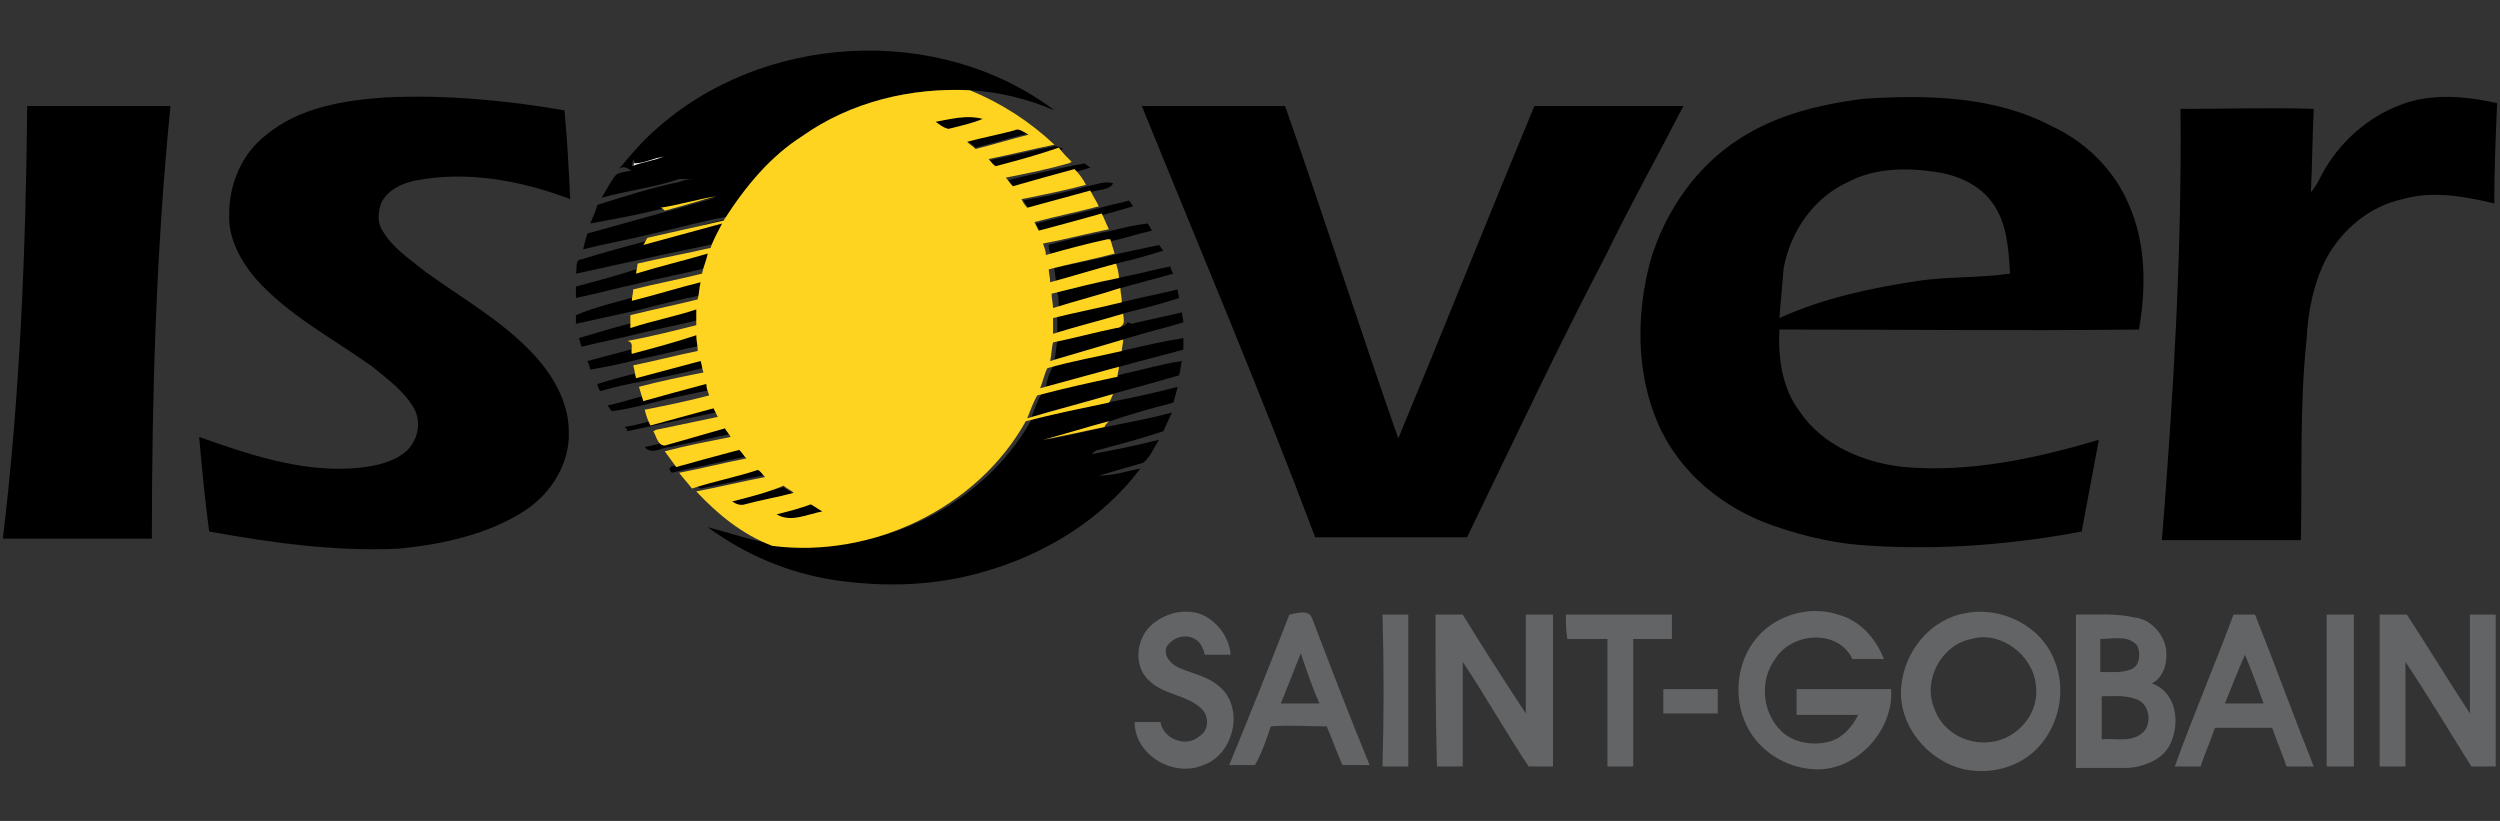
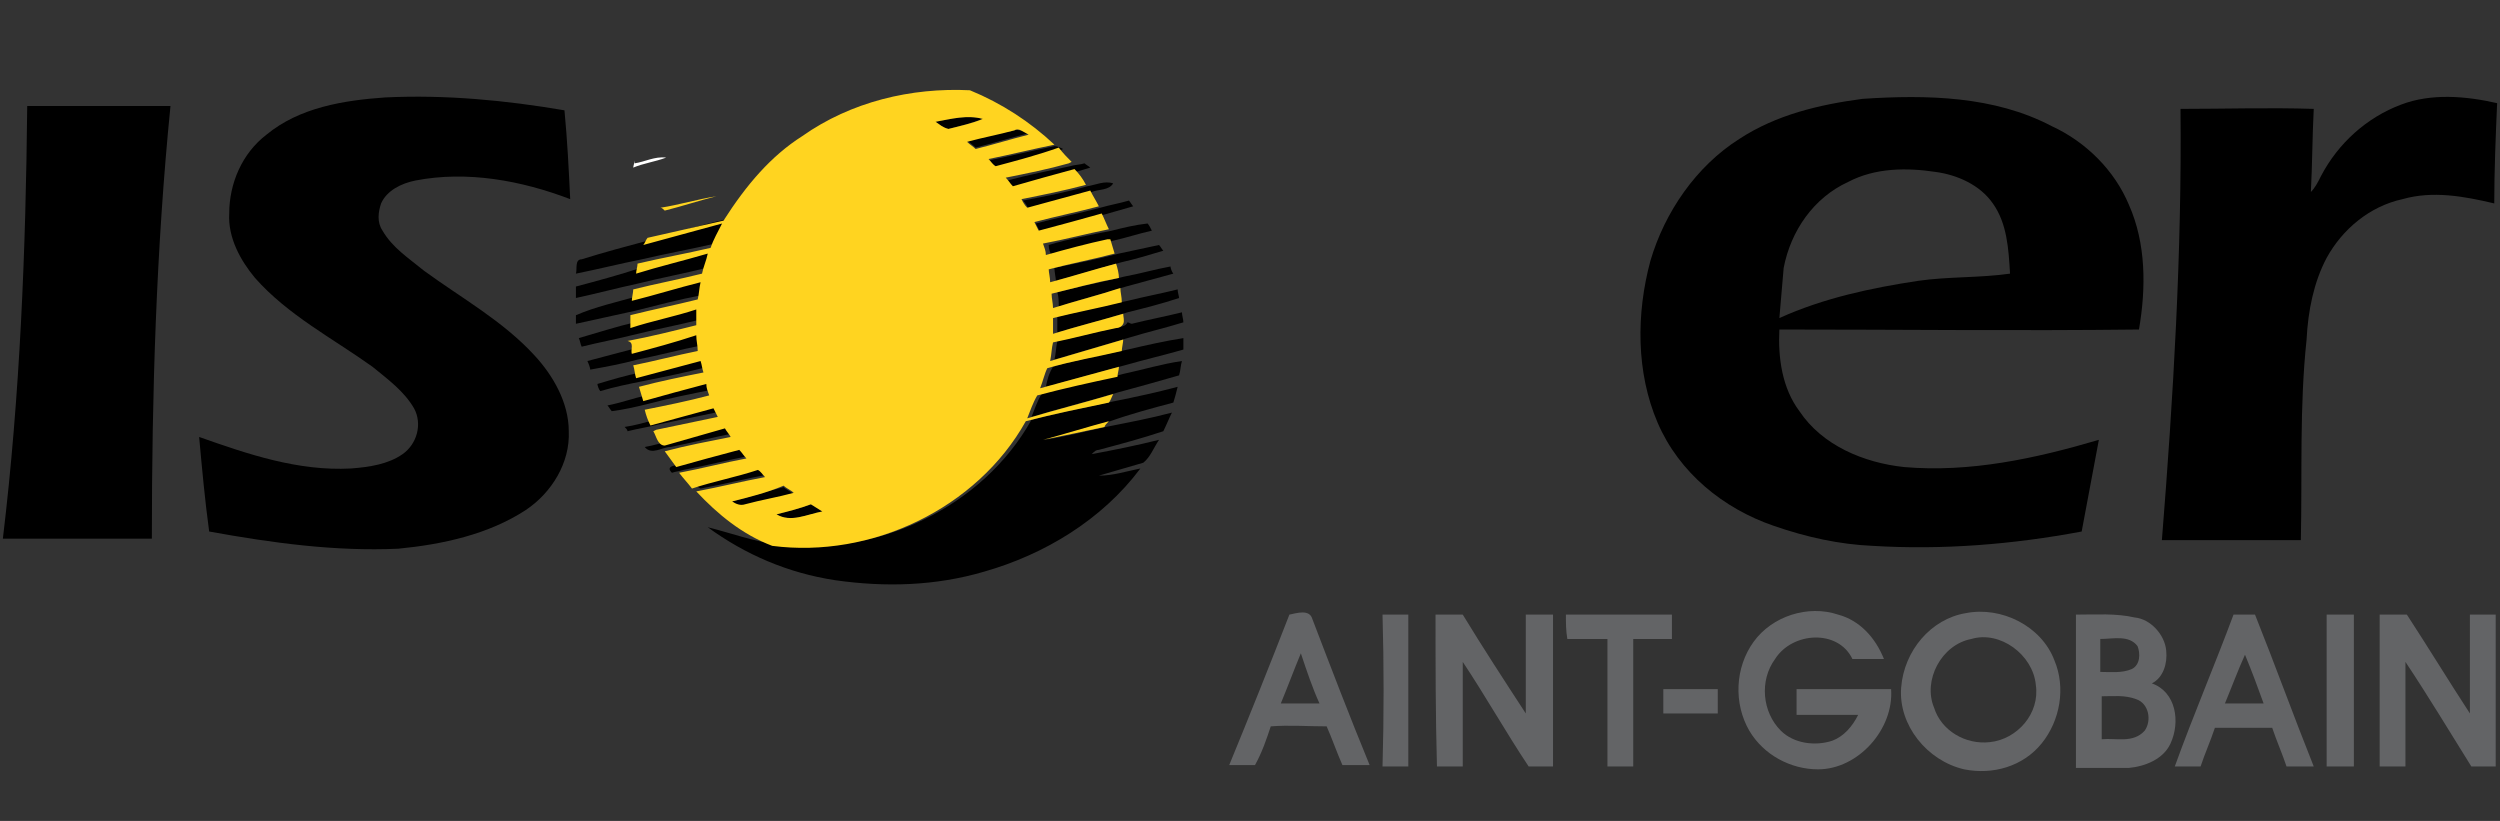
<svg xmlns="http://www.w3.org/2000/svg" id="Layer_1" x="0px" y="0px" viewBox="0 0 174.5 57.3" style="enable-background:new 0 0 174.5 57.3;" xml:space="preserve">
  <rect x="0" y="0" width="174.5" height="57.3" fill="#333333" stroke="none" />
  <style type="text/css">	.st0{fill:#FFFFFF;}	.st1{fill:#FFD420;}	.st2{fill:#636466;}</style>
  <g>
    <g>
      <path class="st0" d="M44.3,11.4c0.7-0.1,1.4-0.5,2.2-0.4c-0.8,0.3-1.6,0.4-2.3,0.7c0-0.1,0.1-0.4,0.1-0.5L44.3,11.4z" />
    </g>
    <g>
      <g>
-         <path d="M45.7,9.1c7.5-6.8,19.8-7.5,27.9-1.4c-1.9-0.8-3.9-1.3-5.9-1.4C63.6,6.1,59.3,7.1,56,9.5c-2.1,1.4-3.8,3.4-5.1,5.6    c-1.8,0.3-3.5,0.8-5.3,1.2c-1.6,0.4-3.3,0.7-4.9,1.1c0.1-0.4,0.2-0.8,0.3-1.1c1.8-0.5,3.6-1,5.4-1.5c1.2-0.3,2.4-0.7,3.6-1    c-1.3,0.2-2.6,0.5-3.9,0.8c-1.6,0.4-3.3,0.7-4.9,1c0.2-0.5,0.4-0.9,0.5-1.3c1.9-0.6,3.8-1.2,5.7-1.6c0.3-0.1,0.6-0.2,1-0.2    c-0.3,0-0.7,0-1,0c-1.8,0.6-3.6,0.8-5.4,1.3c0.3-0.5,0.6-1.1,1-1.6c0.3-0.2,0.7-0.2,1.1-0.3c-0.3-0.1-0.5-0.4-0.9-0.1    C44.1,10.7,44.9,9.8,45.7,9.1z M44.3,11.4l-0.1-0.3c0,0.1-0.1,0.4-0.1,0.5c0.8-0.3,1.6-0.4,2.3-0.7C45.7,11,45,11.4,44.3,11.4z" />
-       </g>
+         </g>
      <path d="M26.9,6.8c4.2-0.2,8.4,0.2,12.5,0.9c0.2,2.1,0.3,4.1,0.4,6.2c-3.4-1.3-7.2-2-10.8-1.3c-1,0.2-2,0.7-2.4,1.6   c-0.2,0.6-0.3,1.3,0.1,1.9c0.7,1.2,1.8,1.9,2.9,2.8c2.6,1.9,5.5,3.5,7.7,5.9c1.3,1.4,2.4,3.3,2.4,5.3c0.1,2.2-1.2,4.3-3,5.5   c-2.6,1.7-5.8,2.4-8.9,2.7c-4.4,0.2-8.8-0.4-13.2-1.2c-0.3-2.2-0.5-4.4-0.7-6.6c3.4,1.2,6.9,2.4,10.6,2.2c1.3-0.1,2.6-0.3,3.6-1   c1-0.7,1.4-2.1,0.8-3.2c-0.7-1.2-1.8-2-2.9-2.9c-2.8-2-5.9-3.6-8.2-6.2c-1-1.2-1.9-2.8-1.8-4.5c0-2.1,0.9-4.2,2.6-5.5   C20.9,7.5,24,7,26.9,6.8z" />
      <g>
        <path d="M121.4,9.7C124,8,127,7.3,130,6.9c4.5-0.3,9.2-0.2,13.2,1.9c2.4,1.1,4.4,3.1,5.4,5.5c1.2,2.7,1.2,5.8,0.7,8.7    c-8.4,0.1-16.7,0-25.1,0c-0.1,2,0.2,4.1,1.4,5.7c1.6,2.4,4.5,3.6,7.3,3.9c4.6,0.4,9.2-0.6,13.6-1.9c-0.4,2.1-0.8,4.3-1.2,6.4    c-4.8,0.9-9.7,1.3-14.6,1c-2.3-0.1-4.6-0.6-6.9-1.4c-3.5-1.2-6.6-3.7-8.1-7.2c-1.5-3.5-1.5-7.6-0.5-11.3    C116.2,14.8,118.4,11.6,121.4,9.7z M129,12.7c-2.4,1.1-4,3.4-4.5,6c-0.1,1.1-0.2,2.3-0.3,3.5c3.1-1.4,6.4-2.1,9.7-2.6    c2.1-0.3,4.3-0.2,6.4-0.5c-0.1-1.7-0.2-3.5-1.2-4.9c-0.9-1.3-2.5-2-4-2.2C133.1,11.7,130.9,11.7,129,12.7z" />
      </g>
      <path d="M167.6,7.3c2.1-0.8,4.5-0.6,6.7-0.1c-0.1,2.3-0.2,4.7-0.2,7c-2.1-0.5-4.3-0.9-6.4-0.3c-2.3,0.5-4.2,2.1-5.3,4.1   c-0.9,1.7-1.3,3.7-1.4,5.7c-0.5,4.7-0.3,9.3-0.4,14c-3.2,0-6.5,0-9.7,0c0.8-10,1.4-20.1,1.3-30.1c3.1,0,6.2-0.1,9.3,0   c-0.1,1.9-0.1,3.9-0.2,5.8c0.3-0.3,0.5-0.7,0.7-1.1C163.2,10,165.2,8.2,167.6,7.3z" />
      <path d="M1.9,7.4c3.3,0,6.7,0,10,0c-1,10-1.3,20.1-1.3,30.2c-3.5,0-6.9,0-10.4,0C1.4,27.6,1.8,17.5,1.9,7.4z" />
-       <path d="M79.7,7.4c3.3,0,6.6,0,10,0c2.7,7.7,5.2,15.5,7.9,23.2c3.2-7.7,6.3-15.5,9.5-23.2c3.5,0,6.9,0,10.4,0   c-1.8,3.5-3.7,6.9-5.4,10.4c-3.4,6.5-6.5,13.1-9.7,19.7c-3.5,0-7,0-10.6,0C88,27.4,83.8,17.5,79.7,7.4z" />
      <path d="M65.3,8.5c1.1-0.2,2.2-0.5,3.3-0.2C67.8,8.6,67,8.8,66.2,9C65.8,8.9,65.6,8.7,65.3,8.5z" />
      <path d="M70.8,9.1c0.3-0.1,0.7,0.1,1,0.2c-1.2,0.3-2.5,0.7-3.7,1c-0.2-0.2-0.4-0.3-0.6-0.5C68.5,9.6,69.7,9.3,70.8,9.1z" />
      <path d="M69,11.2c1.5-0.3,3.1-0.7,4.6-1c0.2,0,0.4,0.1,0.6,0.2L74,10.5c-1.5,0.4-3,0.9-4.4,1.3C69.4,11.5,69.2,11.4,69,11.2z" />
      <path d="M74.7,11.6c0.3-0.1,0.7-0.1,1-0.2c0.1,0.1,0.3,0.2,0.4,0.3c-0.3,0.1-0.7,0.2-1,0.3c-1.4,0.4-2.8,0.8-4.3,1.2   c-0.2-0.2-0.3-0.4-0.5-0.6C71.8,12.2,73.3,11.9,74.7,11.6z" />
      <path d="M75.9,13c0.6-0.1,1.2-0.4,1.8-0.2c-0.3,0.5-1,0.4-1.5,0.6c-1.5,0.4-2.9,0.8-4.4,1.2c-0.1-0.2-0.2-0.4-0.4-0.6   C73,13.7,74.5,13.4,75.9,13z" />
      <path d="M76.8,14.5c0.7-0.2,1.3-0.3,2-0.5c0.1,0.1,0.2,0.3,0.3,0.4c-0.7,0.2-1.4,0.4-2.1,0.6c-1.5,0.4-3,0.8-4.4,1.2   c-0.1-0.2-0.2-0.4-0.3-0.6C73.8,15.2,75.3,14.9,76.8,14.5z" />
      <path d="M45.2,16.8c1.8-0.5,3.7-1.1,5.5-1.5c-0.3,0.5-0.5,1.1-0.8,1.7c-1.7,0.4-3.4,0.7-5.1,1.1c-1.5,0.3-3.1,0.7-4.6,1   c0.1-0.3-0.1-1,0.4-1C42.2,17.6,43.7,17.2,45.2,16.8z" />
      <path d="M77.6,16.1c0.8-0.2,1.6-0.4,2.5-0.5c0.1,0.1,0.2,0.3,0.3,0.5c-0.9,0.2-1.8,0.5-2.7,0.7c-1.4,0.3-2.9,0.8-4.3,1.1   c-0.1-0.3-0.2-0.5-0.2-0.8C74.5,16.7,76.1,16.4,77.6,16.1z" />
      <path d="M78.1,17.7c0.9-0.2,1.9-0.4,2.8-0.6c0.1,0.1,0.2,0.3,0.3,0.4c-1,0.3-2,0.6-2.9,0.8c-1.5,0.4-3.1,0.9-4.6,1.3   c0-0.2-0.1-0.6-0.1-0.9C75,18.4,76.6,18.1,78.1,17.7z" />
      <path d="M44.7,18.7c1.7-0.5,3.4-0.9,5-1.4c-0.1,0.5-0.3,0.9-0.4,1.4c-1.6,0.4-3.2,0.7-4.8,1.1c-1.4,0.3-2.9,0.7-4.3,1   c0-0.2,0-0.6,0-0.8C41.7,19.6,43.2,19.2,44.7,18.7z" />
      <path d="M78.5,19.3c1.1-0.2,2.1-0.5,3.2-0.7c0,0.1,0.1,0.4,0.2,0.5c-1.1,0.3-2.2,0.6-3.3,0.9c-1.6,0.5-3.2,0.9-4.7,1.4   c0-0.3,0-0.7-0.1-1C75.3,20,76.9,19.7,78.5,19.3z" />
      <path d="M44.4,20.7c1.6-0.4,3.2-0.9,4.8-1.3c-0.1,0.4-0.1,0.8-0.2,1.2c-1.6,0.3-3.1,0.7-4.7,1.1c-1.4,0.3-2.7,0.6-4.1,0.9   c0-0.2,0-0.5,0-0.6C41.6,21.4,43,21.1,44.4,20.7z" />
      <path d="M78.7,21c1.2-0.3,2.3-0.5,3.5-0.8c0,0.2,0.1,0.5,0.1,0.6c-1.2,0.4-2.4,0.7-3.6,1c-1.6,0.5-3.2,0.9-4.9,1.4   c0-0.4,0-0.7,0-1.1C75.5,21.7,77.1,21.3,78.7,21z" />
      <path d="M44.3,22.5c1.5-0.4,3.1-0.8,4.6-1.3c0,0.4,0,0.7,0,1.1c-1.6,0.4-3.2,0.7-4.8,1.1c-1.2,0.3-2.3,0.5-3.5,0.8   c-0.1-0.2-0.1-0.4-0.2-0.6C41.8,23.2,43,22.8,44.3,22.5z" />
      <path d="M79,22.6c1.2-0.3,2.3-0.5,3.5-0.8c0,0.2,0.1,0.5,0.1,0.7c-1.3,0.4-2.6,0.7-3.9,1.1c-1.7,0.5-3.4,1-5.1,1.5   c0.1-0.4,0.1-0.8,0.2-1.3c1.5-0.3,2.9-0.7,4.4-1c0.2,0,0.4-0.1,0.5-0.3C78.8,22.5,78.9,22.6,79,22.6z" />
      <path d="M44.4,24.3c1.5-0.4,3-0.8,4.5-1.3c0,0.4,0.1,0.7,0.1,1.1c-1.5,0.3-3,0.7-4.5,1c-1.1,0.3-2.2,0.5-3.3,0.7   c0-0.1-0.1-0.4-0.2-0.6C42.1,24.9,43.3,24.6,44.4,24.3z" />
      <path d="M78.7,24.4c1.3-0.3,2.6-0.6,3.9-0.8c0,0.3,0,0.5,0,0.8c-1.4,0.4-2.7,0.7-4.1,1.1c-1.8,0.5-3.7,1-5.5,1.5   c0.1-0.5,0.2-0.9,0.5-1.4C75.2,25.1,76.9,24.8,78.7,24.4z" />
      <path d="M44.7,26c1.5-0.4,3-0.8,4.5-1.2c0.1,0.3,0.1,0.5,0.2,0.8c-1.5,0.4-3,0.7-4.5,1c-1,0.2-2,0.4-3,0.7   c-0.1-0.1-0.2-0.4-0.2-0.5C42.7,26.5,43.7,26.2,44.7,26z" />
      <path d="M78.4,26.1c1.4-0.3,2.7-0.7,4.1-0.9c-0.1,0.3-0.1,0.7-0.2,1c-1.4,0.4-2.8,0.8-4.3,1.2c-2,0.6-4,1.1-6,1.7   c0.2-0.5,0.4-1.1,0.7-1.6C74.7,26.9,76.6,26.6,78.4,26.1z" />
      <path d="M45.1,27.6c1.5-0.4,3-0.8,4.4-1.2c0.1,0.3,0.2,0.5,0.2,0.8c-1.5,0.3-3,0.6-4.5,1c-0.8,0.2-1.7,0.4-2.5,0.5   c-0.1-0.1-0.2-0.3-0.3-0.4C43.4,28.1,44.2,27.8,45.1,27.6z" />
      <g>
        <path d="M77.8,28c1.5-0.3,2.9-0.6,4.4-1c-0.1,0.4-0.2,0.8-0.3,1.1c-1.5,0.4-3,0.8-4.4,1.3c-1.5,0.4-3.1,0.9-4.6,1.3    c1.4-0.2,2.9-0.6,4.3-0.9c1.5-0.3,3.1-0.6,4.6-1c-0.2,0.4-0.4,0.9-0.6,1.3c-1.5,0.5-3,0.9-4.5,1.3c-0.2,0-0.3,0.1-0.5,0.3    c1.6-0.3,3.1-0.6,4.7-1c-0.4,0.6-0.6,1.2-1.1,1.6c-1,0.3-2.1,0.6-3.1,0.9c1,0,1.9-0.3,2.9-0.5c-2.7,3.6-6.7,6-10.9,7.2    c-3.4,1-6.9,1.1-10.4,0.6C55,40,52,38.7,49.4,36.8c1.6,0.4,3.2,1,4.9,1.2c6.9,0.9,14.3-2.6,17.7-8.7C74,28.8,75.9,28.4,77.8,28z     M75.2,31.8" />
      </g>
      <path d="M45.7,29.3c1.5-0.4,2.9-0.8,4.4-1.2c0.1,0.2,0.2,0.4,0.3,0.6c-1.4,0.3-2.9,0.6-4.3,0.9c-0.8,0.2-1.5,0.3-2.3,0.5   c0-0.1-0.1-0.2-0.2-0.3C44.3,29.7,45,29.5,45.7,29.3z" />
      <path d="M46.8,30.8c1.4-0.4,2.8-0.8,4.2-1.2c0.1,0.2,0.3,0.4,0.4,0.6c-1.5,0.3-3.1,0.7-4.6,1c-0.6,0-1.3,0.6-1.8,0   C45.6,31.1,46.2,30.9,46.8,30.8z" />
      <path d="M47.5,32.4c1.5-0.4,3-0.8,4.4-1.2c0.2,0.2,0.3,0.4,0.5,0.6c-1.6,0.3-3.1,0.7-4.7,1c-0.3,0.1-0.5,0.1-0.8,0.2   C46.4,32.5,47.2,32.5,47.5,32.4z" />
      <path d="M48.6,33.9c1.5-0.4,3.1-0.8,4.6-1.3c0.2,0.2,0.3,0.4,0.5,0.5c-1.6,0.3-3.2,0.7-4.8,1C48.9,34.1,48.7,34,48.6,33.9z" />
      <path d="M51.1,35c1.2-0.3,2.4-0.7,3.6-1c0.2,0.2,0.5,0.3,0.7,0.5c-1.1,0.2-2.3,0.5-3.4,0.8C51.6,35.3,51.3,35.2,51.1,35z" />
      <path d="M54.2,35.9c0.8-0.2,1.6-0.4,2.4-0.7c0.3,0.2,0.5,0.3,0.8,0.5C56.4,35.9,55.2,36.5,54.2,35.9z" />
    </g>
    <g>
      <g>
        <path class="st1" d="M56,9.5c3.4-2.4,7.6-3.4,11.7-3.2c2.2,0.9,4.2,2.2,5.9,3.8c-1.5,0.3-3.1,0.7-4.6,1c0.2,0.2,0.3,0.4,0.5,0.5    c1.5-0.4,3-0.8,4.4-1.3c0.3,0.4,0.6,0.7,0.9,1l-0.2,0.1c-1.4,0.4-2.9,0.7-4.4,1c0.2,0.2,0.3,0.4,0.5,0.6c1.4-0.4,2.8-0.8,4.3-1.2    c0.3,0.3,0.6,0.7,0.8,1.1c-1.5,0.4-3,0.7-4.5,1c0.1,0.2,0.2,0.4,0.4,0.6c1.5-0.4,2.9-0.8,4.4-1.2c0.2,0.4,0.4,0.7,0.6,1.1    c-1.5,0.4-3,0.7-4.5,1.1c0.1,0.2,0.2,0.4,0.3,0.6c1.5-0.4,3-0.8,4.4-1.2c0.2,0.4,0.3,0.7,0.5,1.1c-1.5,0.3-3,0.7-4.6,1    c0.1,0.3,0.2,0.5,0.2,0.8c1.4-0.4,2.9-0.8,4.3-1.1l0.2,0c0.1,0.3,0.2,0.7,0.3,1c-1.5,0.4-3.1,0.7-4.6,1.1c0,0.2,0.1,0.6,0.1,0.9    c1.5-0.4,3.1-0.9,4.6-1.3c0.1,0.3,0.2,0.7,0.2,1c-1.6,0.3-3.1,0.7-4.7,1.1c0,0.3,0.1,0.7,0.1,1c1.6-0.5,3.2-0.9,4.7-1.4    c0,0.3,0.1,0.6,0.1,1c-1.6,0.4-3.2,0.7-4.8,1.1c0,0.4,0,0.7,0,1.1c1.6-0.5,3.2-0.9,4.9-1.4c0,0.2,0.1,0.5,0,0.7    c-0.1,0.2-0.3,0.3-0.5,0.3c-1.5,0.3-2.9,0.7-4.4,1c-0.1,0.4-0.1,0.8-0.2,1.3c1.7-0.5,3.4-1,5.1-1.5c0,0.2-0.1,0.6-0.1,0.8    c-1.7,0.4-3.5,0.7-5.2,1.2c-0.2,0.4-0.3,0.9-0.5,1.4c1.8-0.5,3.7-1,5.5-1.5c0,0.2-0.1,0.5-0.1,0.7c-1.9,0.4-3.7,0.8-5.6,1.3    c-0.3,0.5-0.5,1.1-0.7,1.6c2-0.6,4-1.1,6-1.7c-0.1,0.2-0.2,0.5-0.3,0.6c-1.9,0.4-3.9,0.8-5.8,1.3c-3.4,6.1-10.8,9.6-17.7,8.7    c-2.1-0.8-3.8-2.2-5.3-3.8c1.6-0.3,3.2-0.7,4.8-1c-0.2-0.2-0.3-0.4-0.5-0.5c-1.5,0.5-3.1,0.8-4.6,1.3c-0.3-0.4-0.6-0.7-0.9-1.1    c1.6-0.3,3.1-0.7,4.7-1c-0.2-0.2-0.3-0.4-0.5-0.6c-1.5,0.4-3,0.8-4.4,1.2c-0.3-0.4-0.5-0.7-0.8-1.1c1.5-0.4,3.1-0.7,4.6-1    c-0.1-0.2-0.3-0.4-0.4-0.6c-1.4,0.4-2.8,0.8-4.2,1.2c-0.5,0-0.6-0.7-0.8-1l0.2-0.1c1.4-0.3,2.9-0.6,4.3-0.9    c-0.1-0.2-0.2-0.4-0.3-0.6c-1.5,0.4-2.9,0.8-4.4,1.2c-0.2-0.4-0.3-0.7-0.4-1.1c1.5-0.3,3-0.6,4.5-1c-0.1-0.3-0.2-0.5-0.2-0.8    c-1.5,0.4-3,0.8-4.4,1.2c-0.1-0.3-0.2-0.7-0.3-1c1.5-0.4,3-0.7,4.5-1c-0.1-0.3-0.1-0.5-0.2-0.8c-1.5,0.4-3,0.8-4.5,1.2    c-0.1-0.3-0.1-0.6-0.2-0.9c1.5-0.3,3-0.7,4.5-1c0-0.4-0.1-0.7-0.1-1.1c-1.5,0.5-3,0.9-4.5,1.3c-0.1-0.3,0.2-0.8-0.3-0.9    c1.6-0.3,3.2-0.7,4.8-1.1c0-0.4,0-0.7,0-1.1c-1.5,0.5-3.1,0.8-4.6,1.3c0-0.3,0-0.6,0-0.9c1.6-0.4,3.1-0.7,4.7-1.1    c0.1-0.4,0.1-0.8,0.2-1.2c-1.6,0.4-3.2,0.9-4.8,1.3c0-0.2,0.1-0.6,0.1-0.8c1.6-0.4,3.2-0.7,4.8-1.1c0.1-0.5,0.3-0.9,0.4-1.4    c-1.7,0.5-3.4,0.9-5,1.4c0-0.2,0.1-0.5,0.1-0.7c1.7-0.4,3.4-0.7,5.1-1.1c0.2-0.6,0.5-1.1,0.8-1.7c-1.8,0.5-3.7,1-5.5,1.5    c0.1-0.1,0.2-0.4,0.3-0.5c1.8-0.4,3.5-0.8,5.3-1.2C52.1,12.9,53.8,10.9,56,9.5z M65.3,8.5c0.3,0.2,0.5,0.4,0.9,0.5    c0.8-0.2,1.7-0.4,2.4-0.7C67.5,8,66.4,8.3,65.3,8.5z M70.8,9.1c-1.1,0.3-2.2,0.5-3.3,0.8c0.2,0.2,0.4,0.3,0.6,0.5    c1.2-0.3,2.5-0.7,3.7-1C71.4,9.2,71.1,8.9,70.8,9.1z M51.1,35c0.3,0.2,0.6,0.3,0.9,0.2c1.1-0.3,2.3-0.5,3.4-0.8    c-0.2-0.2-0.5-0.3-0.7-0.5C53.5,34.4,52.3,34.7,51.1,35z M54.2,35.9c1,0.6,2.1,0,3.2-0.2c-0.3-0.2-0.5-0.3-0.8-0.5    C55.8,35.5,55,35.7,54.2,35.9z" />
      </g>
      <path class="st1" d="M46.1,14.5c1.3-0.2,2.6-0.6,3.9-0.8c-1.2,0.3-2.4,0.7-3.6,1C46.3,14.6,46.2,14.5,46.1,14.5z" />
      <path class="st1" d="M72.8,30.7c1.5-0.4,3.1-0.9,4.6-1.3c-0.1,0.1-0.3,0.3-0.3,0.4C75.7,30.1,74.3,30.4,72.8,30.7z" />
    </g>
    <g>
      <path class="st2" d="M75.2,31.8" />
      <path class="st2" d="M122.4,44.8c1.3-1.8,3.8-2.6,5.9-1.9c1.5,0.4,2.6,1.6,3.2,3.1c-0.7,0-1.5,0-2.2,0c-1-2.1-4.2-1.9-5.4,0   c-1.1,1.5-0.9,3.7,0.4,5c0.9,0.9,2.4,1.1,3.6,0.7c0.8-0.3,1.4-1,1.8-1.8c-1.4,0-2.9,0-4.3,0c0-0.6,0-1.2,0-1.8c2.2,0,4.4,0,6.6,0   c0.2,2.8-2.3,5.6-5.1,5.6c-1.9,0-3.8-1-4.8-2.7C121,49.1,121.1,46.6,122.4,44.8z" />
      <g>
        <path class="st2" d="M137.2,42.8c2.5-0.5,5.3,0.9,6.2,3.3c0.8,1.9,0.4,4.2-0.9,5.8c-1.3,1.6-3.4,2.2-5.4,1.8    c-2.6-0.6-4.6-3.1-4.4-5.7C132.9,45.4,134.8,43.2,137.2,42.8z M137.6,44.6c-2.1,0.4-3.4,2.9-2.6,4.8c0.5,1.6,2.2,2.6,3.9,2.4    c1.9-0.2,3.5-2,3.2-4C141.9,45.7,139.6,44,137.6,44.6z" />
      </g>
-       <path class="st2" d="M80.8,43.3c0.9-0.6,2.1-0.8,3.1-0.4c1.1,0.5,1.9,1.6,2,2.8c-0.6,0-1.2,0-1.8,0c-0.1-0.4-0.3-0.9-0.7-1.1   c-0.7-0.4-1.6-0.1-2,0.6c-0.2,0.7,0.5,1.3,1.1,1.5c1,0.4,2.1,0.6,2.9,1.5c1.4,1.6,0.6,4.5-1.4,5.2c-2.1,0.9-4.8-0.7-4.8-3   c0.6,0,1.2,0,1.8,0c0.2,1.2,1.8,1.8,2.7,1c0.7-0.4,0.7-1.4,0.2-1.9c-1-1-2.7-1-3.7-2C79,46.4,79.3,44.2,80.8,43.3z" />
      <g>
        <path class="st2" d="M90,42.9c0.5-0.1,1.4-0.4,1.6,0.3c1.3,3.4,2.6,6.8,4,10.2c-0.6,0-1.3,0-1.9,0c-0.4-0.9-0.7-1.8-1.1-2.7    c-1.3,0-2.6-0.1-3.9,0c-0.3,0.9-0.6,1.8-1.1,2.7c-0.6,0-1.2,0-1.8,0C87.2,50,88.6,46.5,90,42.9z M89.4,49.1c0.9,0,1.8,0,2.7,0    c-0.5-1.1-0.9-2.3-1.3-3.5C90.3,46.8,89.9,47.9,89.4,49.1z" />
      </g>
      <path class="st2" d="M96.5,42.9c0.6,0,1.2,0,1.8,0c0,3.5,0,7.1,0,10.6c-0.6,0-1.2,0-1.8,0C96.6,50,96.6,46.4,96.5,42.9z" />
      <path class="st2" d="M100.2,42.9c0.6,0,1.2,0,1.9,0c1.4,2.3,2.9,4.6,4.4,6.9c0-2.3,0-4.6,0-6.9c0.6,0,1.2,0,1.9,0   c0,3.5,0,7.1,0,10.6c-0.6,0-1.1,0-1.7,0c-1.6-2.4-3-4.9-4.6-7.3c0,2.4,0,4.8,0,7.3c-0.6,0-1.2,0-1.8,0   C100.2,49.9,100.2,46.4,100.2,42.9z" />
      <path class="st2" d="M109.3,42.9c2.5,0,4.9,0,7.4,0c0,0.6,0,1.1,0,1.7c-0.9,0-1.8,0-2.7,0c0,3,0,5.9,0,8.9c-0.6,0-1.2,0-1.8,0   c0-3,0-5.9,0-8.9c-0.9,0-1.9,0-2.8,0C109.3,44,109.3,43.5,109.3,42.9z" />
      <g>
        <path class="st2" d="M144.9,42.9c1.4,0,2.8-0.1,4.1,0.2c1.1,0.1,2.1,1.2,2.2,2.3c0.1,0.9-0.2,1.9-1,2.3c1.7,0.6,2,2.7,1.3,4.2    c-0.5,1.1-1.8,1.6-2.9,1.7c-1.2,0-2.5,0-3.7,0C144.9,49.9,144.9,46.4,144.9,42.9z M146.6,44.6c0,0.8,0,1.6,0,2.3    c0.7,0,1.5,0.1,2.2-0.2c0.6-0.3,0.6-1.1,0.4-1.6C148.6,44.3,147.5,44.6,146.6,44.6z M146.7,48.6c0,1,0,2,0,3c1-0.1,2.2,0.3,3-0.6    c0.5-0.7,0.3-1.9-0.6-2.2C148.3,48.5,147.5,48.6,146.7,48.6z" />
      </g>
      <g>
        <path class="st2" d="M155.9,42.9c0.5,0,1,0,1.5,0c1.4,3.5,2.7,7.1,4.1,10.6c-0.6,0-1.3,0-1.9,0c-0.3-0.9-0.7-1.8-1-2.7    c-1.3,0-2.7,0-4,0c-0.3,0.9-0.7,1.8-1,2.7c-0.6,0-1.2,0-1.8,0C153.1,49.9,154.6,46.4,155.9,42.9z M155.3,49.1c0.9,0,1.8,0,2.7,0    c-0.4-1.1-0.8-2.2-1.3-3.4C156.2,46.8,155.8,47.9,155.3,49.1z" />
      </g>
      <path class="st2" d="M162.4,42.9c0.6,0,1.3,0,1.9,0c0,3.5,0,7.1,0,10.6c-0.6,0-1.3,0-1.9,0C162.4,50,162.4,46.5,162.4,42.9z" />
      <path class="st2" d="M166.1,42.9c0.6,0,1.2,0,1.9,0c1.5,2.3,2.9,4.6,4.4,6.9c0-2.3,0-4.6,0-6.9c0.6,0,1.2,0,1.8,0   c0,3.5,0,7.1,0,10.6c-0.6,0-1.1,0-1.7,0c-1.5-2.4-3-4.9-4.6-7.3c0,2.4,0,4.8,0,7.3c-0.6,0-1.2,0-1.8,0   C166.1,49.9,166.1,46.4,166.1,42.9z" />
      <path class="st2" d="M116.1,48.1c1.3,0,2.5,0,3.8,0c0,0.6,0,1.1,0,1.7c-1.3,0-2.5,0-3.8,0C116.1,49.2,116.1,48.7,116.1,48.1z" />
    </g>
  </g>
</svg>